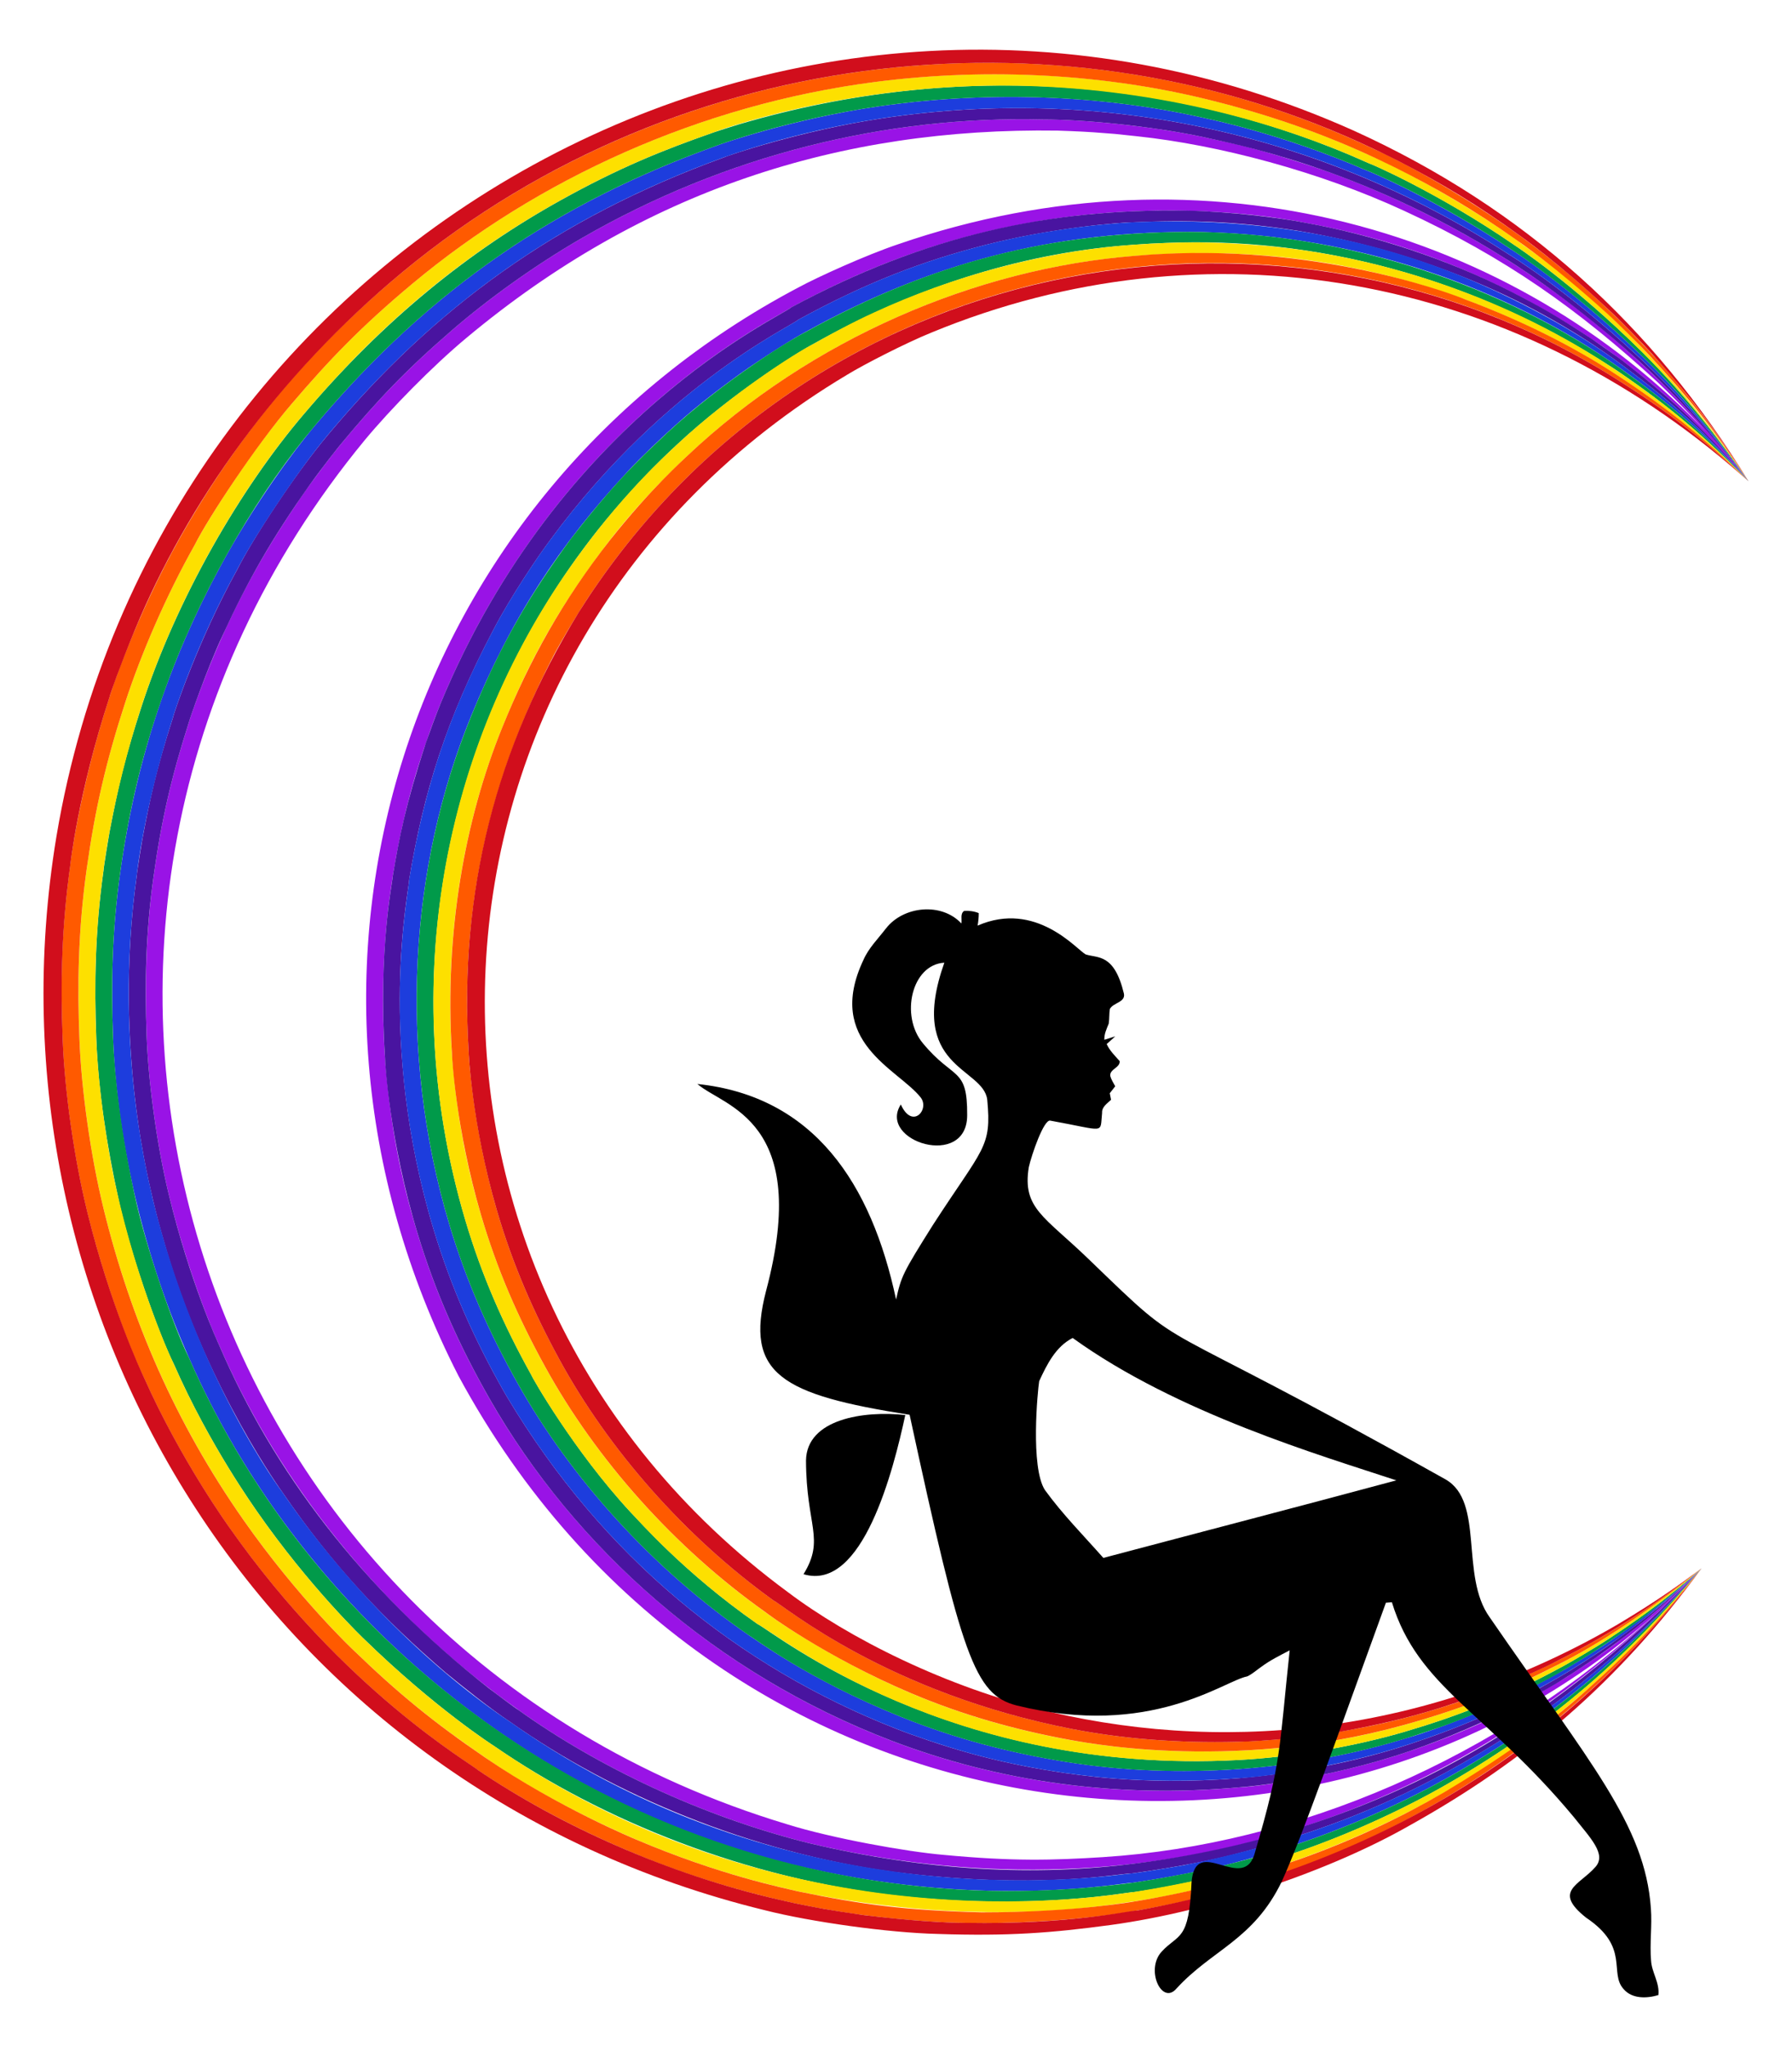
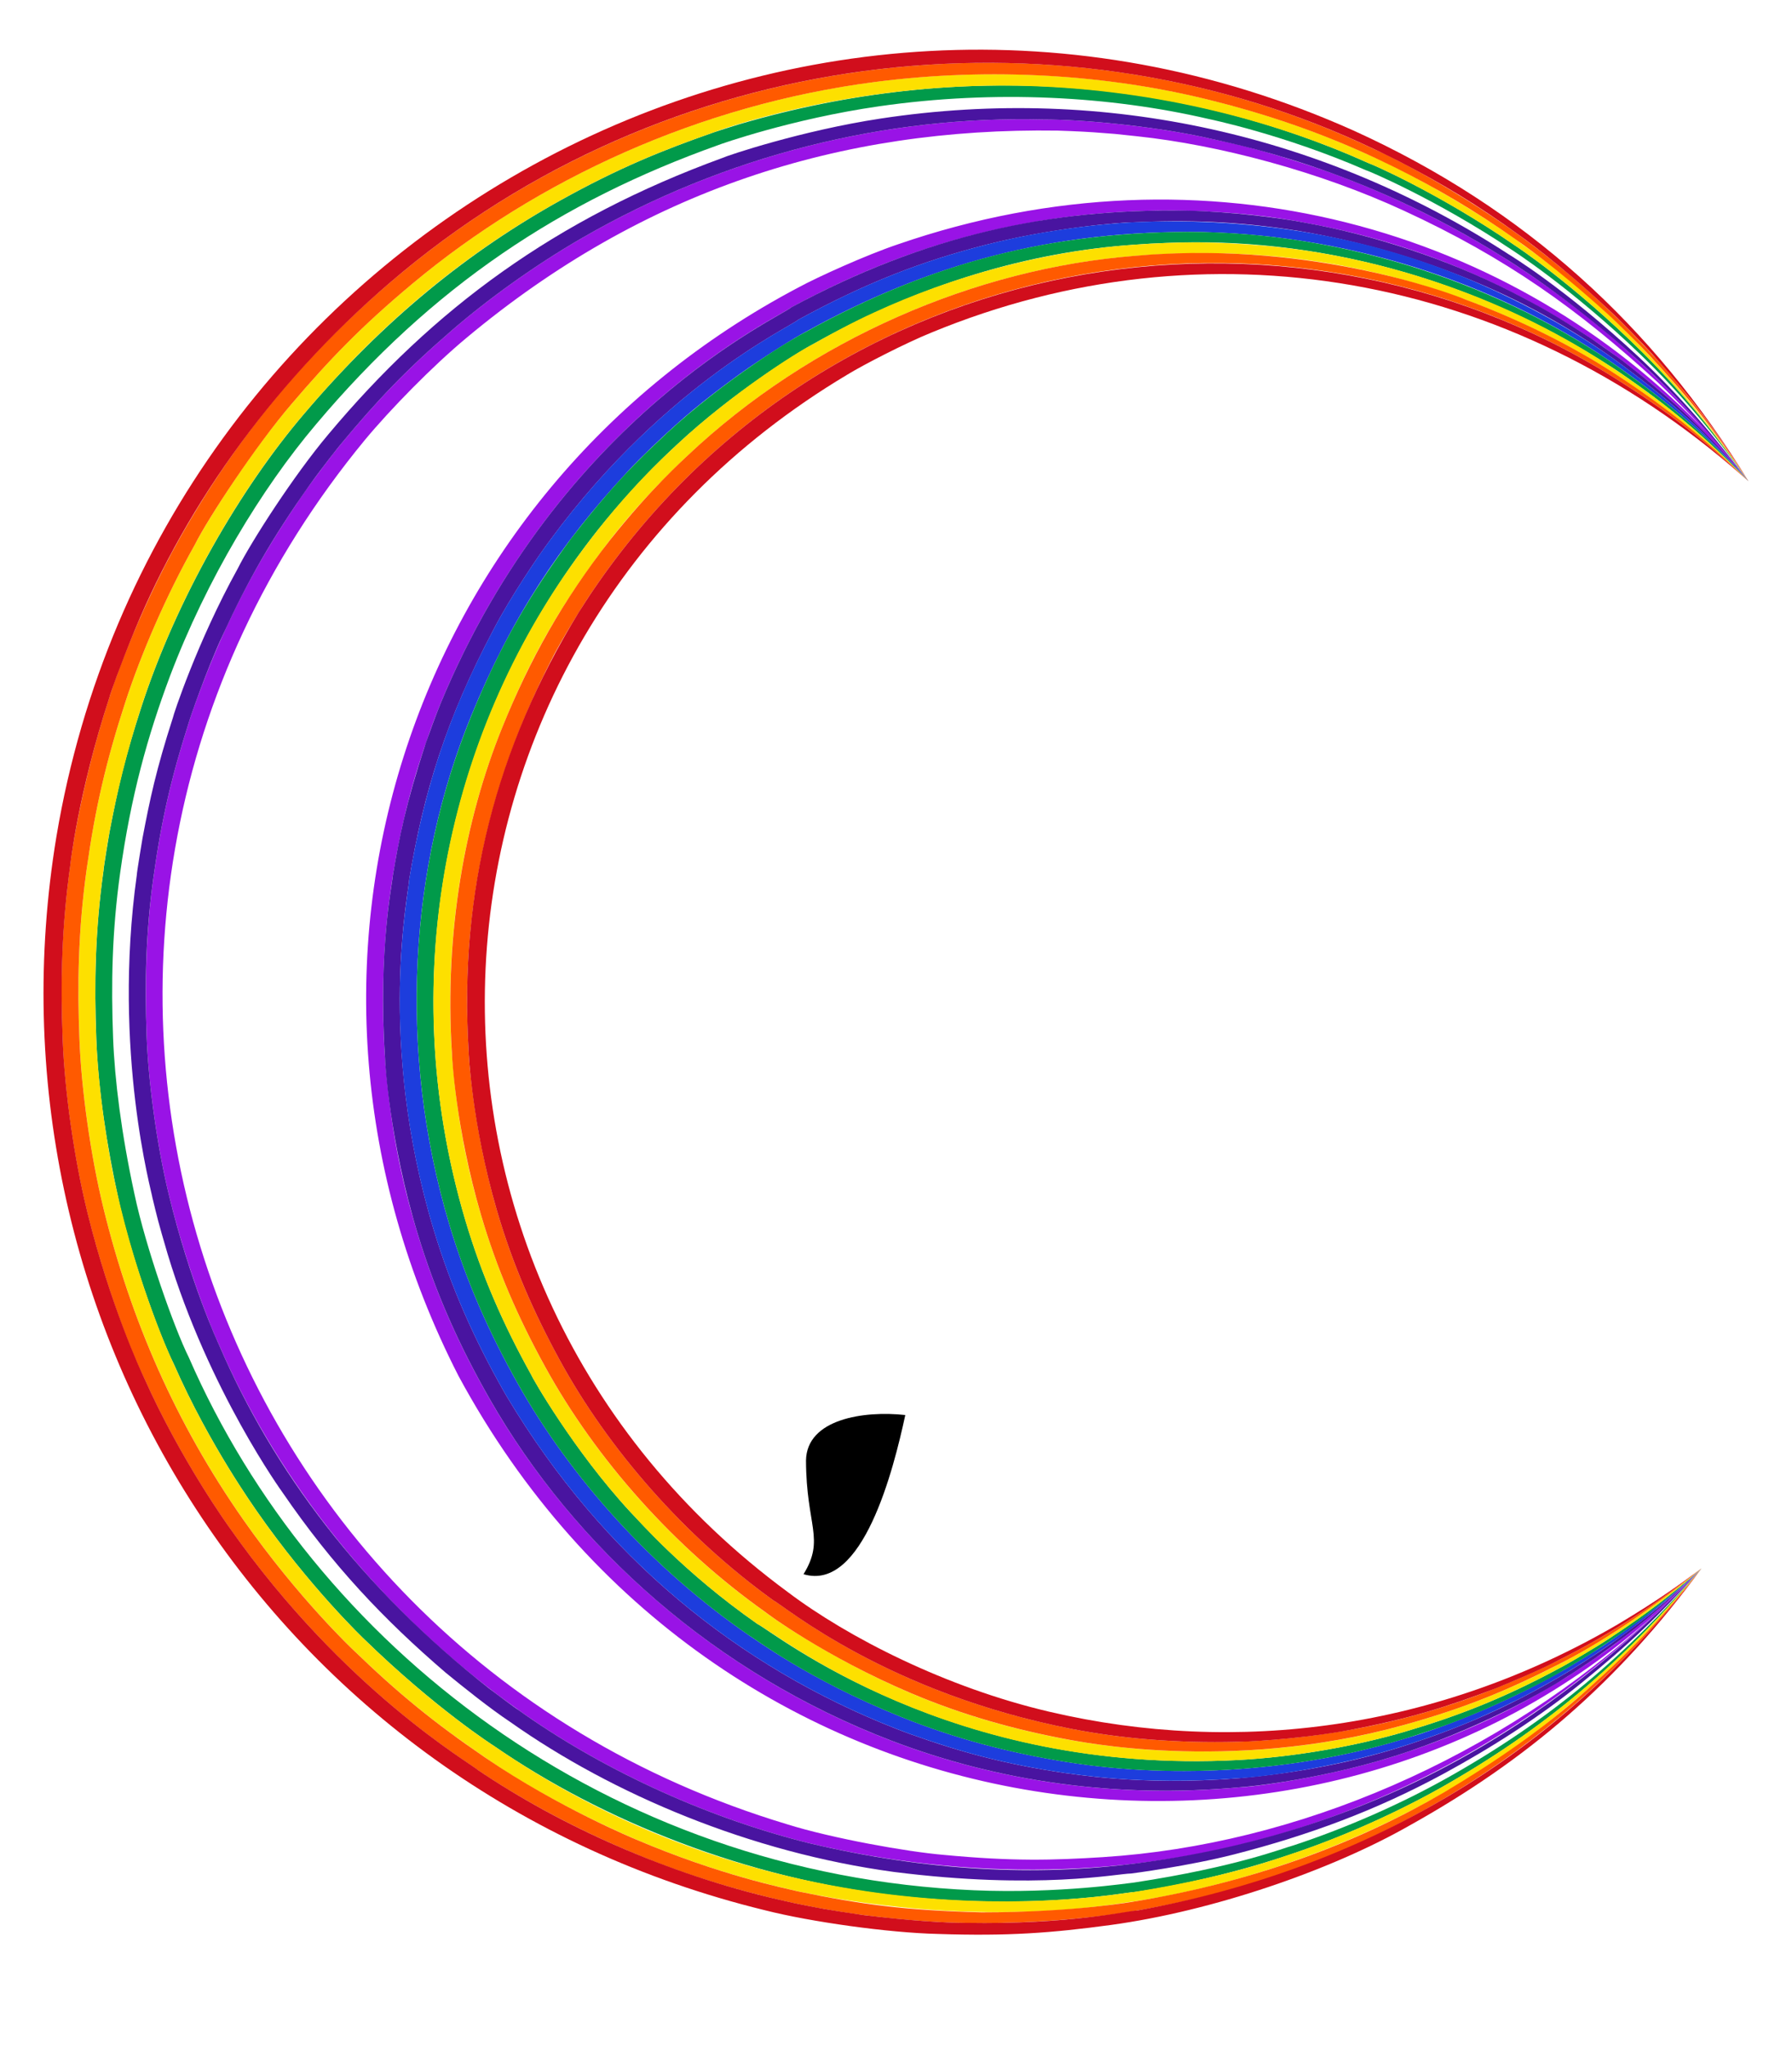
<svg xmlns="http://www.w3.org/2000/svg" enable-background="new 0 0 1522 1737.557" version="1.1" viewBox="0 0 1522 1737.6" xml:space="preserve">
-   <path d="m903.4 1523.9c-416.83-53.295-695.96-471.77-555.11-898.05 43.354-120.4 105.87-209.58 191.12-286.4 34.713-31.257 83.917-65.581 114.09-82.077 282.07-158.54 604-92.618 795.64 109.23-59.526-64.789-119.05-112.85-200.85-159.58-31.578-17.931-77.296-38.703-107.76-49.557-384.23-138.23-776.42 42.03-933.48 376.27-243.6 531.2 187.94 1124.2 794.16 1035 96.222-16.86 157.02-39.483 231.33-76.804 54.815-28.006 119.94-72.52 173.44-122.22-131.61 118.91-319.67 176.63-502.57 154.18z" fill="none" />
  <path d="m1370 1396.7c-11.911 9.008-37.294 25.572-38.407 26.128l-0.111-0.198 0.111 0.198c-0.515 0.345-4.812 2.965-5.382 3.314-43.627 26.545-82.179 44.081-127.86 59.891l-0.116-0.392 0.116 0.392c-66.235 22.911-137.01 31.054-145.44 31.054l-0.035-0.559 0.036 0.559c-103.9 9.602-204.66-4.671-295.81-39.534l0.296-0.732-0.296 0.732c-152.4-58.325-270.64-166.78-341.2-290.05l0.857-0.487-0.857 0.487c-25.935-45.351-45.888-89.957-61.108-139.95l0.974-0.293-0.974 0.293c-15.522-51.192-22.849-92.833-27.408-143.74-0.122-1.409-0.449-6.542-0.449-6.566l1.031-0.07-1.031 0.07c-5.824-90.408 6.482-149.12 6.482-152.7 0.535 0.083 1.021 0.158 1.021 0.158l-1.021-0.158c8.237-49.47 17.647-84.433 32.178-125.03 3.925-10.894 8.568-22.349 8.568-22.349l0.946 0.377-0.946-0.377c101.55-244.9 291.12-329.54 297.83-336.25l0.437 0.76-0.437-0.76c71.375-38.415 142.37-63.808 227.78-75.949 73.614-10.319 152.65-7.111 210.44 4.446l-0.084 0.557 0.084-0.557c90.931 16.475 174.38 51.855 250.87 104.58 0.191 0.132 18.624 13.263 18.624 13.493l-0.129 0.189 0.129-0.189c39.266 30.348 67.986 56.353 105.34 101.02-37.477-47.374-69.499-82.749-119.74-125.5-44.465-37.72-86.672-63.467-86.672-63.467l0.187-0.275-0.187 0.275c-50.995-32.159-103.72-57.158-153.71-74.807-65.667-22.262-88.217-24.793-102.25-28.302l0.13-0.561-0.13 0.561c-43.878-9.255-101.35-15.037-136.65-15.037l0.029-0.672-0.029 0.672c-129.32-3.167-266.36 28.235-391.87 100.73l-0.436-0.775 0.436 0.775c-39.301 22.68-79.643 51.647-110.57 78.46l-0.602-0.72 0.602 0.72c-39.261 33.973-63.446 59.567-94.479 96.88l-0.753-0.622 0.753 0.622c-6.116 7.308-23.805 30.471-33.055 44.001-28.226 41.348-50.015 78.717-71.792 128.87-12.689 29.367-23.924 62.101-23.924 63.1l-0.972-0.322 0.972 0.322c-14.521 45.181-23.223 82.428-30.028 131.38l-1.024-0.138s0.487 0.066 1.024 0.138c-6.299 45.331-7.447 88.817-5.759 134.74l-1.033 0.05s0.998-0.048 1.033-0.05c1.396 38.251 8.5 91.546 18.628 133.52l-0.998 0.237s0.961-0.228 0.998-0.237c16.155 67.003 38.654 119.97 42.633 127.93l-0.92 0.41 0.92-0.41c45.254 105.46 125.41 213.93 237.37 297.99 0.131 0.097 17.023 12.47 17.186 12.47l-0.502 0.737 0.502-0.737c67.239 48.06 155.08 90.105 246.42 112.94l-0.171 0.741 0.171-0.741c272.56 64.846 547.24-9.11 758.44-233.17-24.779 24.981-41.952 40.349-75.226 65.447zm-432.9 179.64c-42.835 2.67-76.937 3.69-135.82-1.923-30.648-2.572-94.559-14.006-132.42-25.85-511.51-153.64-698.82-762.79-358.98-1175.1 21.667-26.072 57.437-62.669 86.346-86.712 150.01-125.13 317.01-178.59 501.94-175.9 1.62-3e-3 19.743 0.692 30.417 1.42 22.447 1.686 13.531 0.874 37.511 3.428 68.516 7.268 154.29 29.783 226.48 63.241 85.867 39.571 147.9 83.505 215.43 145.61 20.763 19.598 41.512 42.467 41.159 42.083-162.21-170.85-423.62-250.07-686.8-159.16-26.908 9.089-67.72 27.578-83.756 36.266-333.04 175.32-465.99 579-289.16 924.2 217.83 403.3 724.84 465.38 1016.6 201.81-132.8 123.38-305.51 196.18-468.89 206.57z" fill="#9913E6" />
  <path d="m1368.8 1394.8c-12.157 8.833-37.459 24.636-38.713 25.263l-0.111-0.198 0.111 0.198c-0.515 0.332-4.844 2.858-5.415 3.192-44.766 26.135-83.584 42.754-127.89 57.329l-0.116-0.392 0.116 0.392c-46.609 15.33-95.029 24.292-142.68 28.619-1.079 0.086-1.655 0.132-1.655 0.132l-0.035-0.559 0.035 0.559c-86.193 6.861-144.2-4.331-147.72-4.331l0.108-0.677-0.108 0.677c-51.604-7.682-88.523-17.714-130.66-32.767-1.004-0.366-11.746-4.27-12.865-4.828l0.296-0.732-0.296 0.732c-134.69-52.88-249.26-146.02-330.2-281.11-0.063-0.105-3.244-5.438-3.244-5.56l0.857-0.488-0.857 0.488c-24.513-43.236-44.367-87.178-59.494-137.26l0.974-0.293-0.974 0.293c-48.644-161.61-20.725-287.59-20.725-296.78 0.535 0.083 1.021 0.158 1.021 0.158l-1.021-0.158c12.226-73.572 31.018-135.44 71.576-212.19 15.376-29.583 39.299-63.756 39.299-63.756l0.814 0.561-0.814-0.561c99.148-141.2 214.22-193.96 219.64-199.38l0.437 0.76-0.437-0.76c57.311-31.301 104.67-49.596 159.68-63.674 56.545-14.45 114.22-18.943 123.79-18.943l0.05 0.687-0.05-0.687c46.172-2.167 89.879-0.975 141.3 7.264 106.26 17.732 201.18 59.117 275.14 114.04l-0.129 0.189 0.129-0.189c41.032 30.471 69.549 55.781 107.11 98.417-33.955-40.607-61.949-67.487-105.34-101.02l-0.129 0.189 0.129-0.189c0-0.442-27.365-19.518-27.809-19.823-30.152-19.746-43.381-27.171-68.337-40.031-55.328-28.186-117.8-48.156-173.35-58.22l-0.084 0.557 0.084-0.557c-23.417-4.683-66.218-9.796-101.84-10.588-116.98-1.904-222.41 20.751-336.38 82.091l0.437 0.76-0.437-0.76c-7.364 7.364-196.32 91.452-297.83 336.25l0.946 0.377-0.946-0.377s-3.858 9.19-12.476 33.266c-17.343 52.71-22.728 80.821-28.271 114.11 0.535 0.083 1.021 0.158 1.021 0.158l-1.021-0.158c0 4.566-12.388 61.031-6.482 152.7l1.031-0.07-1.031 0.07c0 3.757 3.612 70.342 27.857 150.31l0.974-0.293-0.974 0.293c15.136 49.714 35.048 94.38 61.108 139.95l0.857-0.487-0.857 0.487c71.848 125.54 190.75 232.47 341.2 290.05l0.296-0.732-0.296 0.732c90.756 34.711 191.38 49.184 295.81 39.534l-0.036-0.559 0.035 0.559c4.047 0 74.516-6.52 145.44-31.054l-0.116-0.392 0.116 0.392c66.593-23.049 118.43-53.268 133.24-63.204l-0.111-0.198 0.111 0.198c2.409-1.205 22.649-14.922 23.649-15.598 32.998-23.295 57.1-42.823 89.983-75.981-25.133 24.08-42.707 39.209-76.453 63.584z" fill="#4914A0" />
-   <path d="m1367.5 1392.9c-11.853 8.267-37.376 23.576-39.018 24.398l-0.111-0.198 0.111 0.198c-0.517 0.319-4.877 2.751-5.447 3.07-66.819 37.378-126.92 54.768-127.92 54.768l-0.116-0.392 0.116 0.392c-90.397 28.189-195.04 35.475-288.96 20.484l0.108-0.677-0.108 0.677c-46.454-7.421-93.174-19.12-140.93-38.357l0.296-0.732-0.296 0.732c-79.112-31.871-126.06-67.629-128.88-69.039l0.499-0.717-0.499 0.717c-83.38-57.378-152.1-134.69-196.81-214.25l0.857-0.488-0.857 0.488c-23.688-42.16-43.095-85.212-57.882-134.58l0.974-0.293-0.974 0.293c-44.645-149.46-33.318-305.22 18.603-431.89l0.946 0.377-0.946-0.377c34.019-82.993 74.894-144.9 132.48-206.86 12.711-13.873 32.079-31.549 33.079-32.548l0.638 0.692-0.638-0.692c21.083-19.524 39.155-33.713 62.268-50.459 19.242-13.886 49.211-32.439 55.94-35.803l0.437 0.76-0.437-0.76c103.68-57.479 209.98-86.821 337.57-84.865 131.03 3.024 257.72 46.653 354.54 115.66l-0.129 0.189 0.129-0.189c44.565 31.768 72.602 56.708 108.89 95.813-38.117-43.267-66.815-68.491-107.11-98.417l-0.129 0.189 0.129-0.189c-38.666-28.714-83.458-52.966-127.56-71.842-82.95-35.49-180.32-54.555-288.88-49.46l0.05 0.687-0.05-0.687c-1 0-59.146 2.424-123.79 18.943-55.505 14.203-102.8 32.608-159.68 63.674l0.437 0.76-0.437-0.76c-5.376 5.375-120.52 58.219-219.64 199.38l0.814 0.561-0.814-0.561s-23.923 34.173-39.299 63.756c-35.262 66.733-57.522 127.62-71.576 212.19 0.535 0.083 1.021 0.158 1.021 0.158l-1.021-0.158c0 10.436-27.92 135.17 20.725 296.78l0.974-0.293-0.974 0.293c15.082 49.933 34.885 93.854 59.494 137.26l0.857-0.488-0.857 0.488c0 0.122 3.18 5.455 3.244 5.56 79.928 133.39 193.68 227.51 330.2 281.11l0.296-0.732-0.296 0.732c1.125 0.563 11.864 4.464 12.865 4.828 41.259 14.741 78.148 24.951 130.66 32.767l0.108-0.677-0.108 0.677c3.431 0 61.671 11.18 147.72 4.331l-0.035-0.559 0.035 0.559c7.57 0 76.769-6.529 144.33-28.75l-0.116-0.392 0.116 0.392c42.827-14.09 66.277-25.029 92.76-38.12 20.202-10.264 39.542-21.758 40.542-22.402l-0.111-0.198 0.111 0.198c1.003-0.501 12.654-7.836 19.34-12.159 36.037-23.361 66.318-48.417 95.828-76.689-25.575 23.274-43.218 37.905-77.681 61.718z" fill="#1D3DDD" />
+   <path d="m1367.5 1392.9c-11.853 8.267-37.376 23.576-39.018 24.398l-0.111-0.198 0.111 0.198c-0.517 0.319-4.877 2.751-5.447 3.07-66.819 37.378-126.92 54.768-127.92 54.768l-0.116-0.392 0.116 0.392c-90.397 28.189-195.04 35.475-288.96 20.484l0.108-0.677-0.108 0.677c-46.454-7.421-93.174-19.12-140.93-38.357l0.296-0.732-0.296 0.732c-79.112-31.871-126.06-67.629-128.88-69.039l0.499-0.717-0.499 0.717c-83.38-57.378-152.1-134.69-196.81-214.25l0.857-0.488-0.857 0.488c-23.688-42.16-43.095-85.212-57.882-134.58l0.974-0.293-0.974 0.293c-44.645-149.46-33.318-305.22 18.603-431.89l0.946 0.377-0.946-0.377c34.019-82.993 74.894-144.9 132.48-206.86 12.711-13.873 32.079-31.549 33.079-32.548l0.638 0.692-0.638-0.692c21.083-19.524 39.155-33.713 62.268-50.459 19.242-13.886 49.211-32.439 55.94-35.803l0.437 0.76-0.437-0.76c103.68-57.479 209.98-86.821 337.57-84.865 131.03 3.024 257.72 46.653 354.54 115.66l-0.129 0.189 0.129-0.189c44.565 31.768 72.602 56.708 108.89 95.813-38.117-43.267-66.815-68.491-107.11-98.417l-0.129 0.189 0.129-0.189c-38.666-28.714-83.458-52.966-127.56-71.842-82.95-35.49-180.32-54.555-288.88-49.46l0.05 0.687-0.05-0.687c-1 0-59.146 2.424-123.79 18.943-55.505 14.203-102.8 32.608-159.68 63.674l0.437 0.76-0.437-0.76c-5.376 5.375-120.52 58.219-219.64 199.38l0.814 0.561-0.814-0.561s-23.923 34.173-39.299 63.756c-35.262 66.733-57.522 127.62-71.576 212.19 0.535 0.083 1.021 0.158 1.021 0.158l-1.021-0.158c0 10.436-27.92 135.17 20.725 296.78l0.974-0.293-0.974 0.293c15.082 49.933 34.885 93.854 59.494 137.26l0.857-0.488-0.857 0.488c0 0.122 3.18 5.455 3.244 5.56 79.928 133.39 193.68 227.51 330.2 281.11l0.296-0.732-0.296 0.732c1.125 0.563 11.864 4.464 12.865 4.828 41.259 14.741 78.148 24.951 130.66 32.767l0.108-0.677-0.108 0.677c3.431 0 61.671 11.18 147.72 4.331l-0.035-0.559 0.035 0.559c7.57 0 76.769-6.529 144.33-28.75c42.827-14.09 66.277-25.029 92.76-38.12 20.202-10.264 39.542-21.758 40.542-22.402l-0.111-0.198 0.111 0.198c1.003-0.501 12.654-7.836 19.34-12.159 36.037-23.361 66.318-48.417 95.828-76.689-25.575 23.274-43.218 37.905-77.681 61.718z" fill="#1D3DDD" />
  <path d="m1366.3 1391.1c-11.482 7.68-36.843 22.292-39.324 23.532l-0.111-0.198 0.111 0.198c-0.521 0.308-4.904 2.641-5.479 2.949-45.127 24.151-84.075 39.288-127.95 52.207l-0.116-0.392 0.116 0.392c-42.14 12.412-94.223 21.606-142.1 24.142l-0.036-0.559 0.036 0.559c-244.26 12.938-394.32-108.61-408.18-115.54l0.499-0.717-0.499 0.717c-62.289-43.463-99.053-86.193-107.73-94.87l0.693-0.633-0.693 0.633c-48.03-51.864-84.133-115.21-84.133-116.21l0.857-0.488-0.857 0.488c-23.917-42.977-42.267-84.736-56.269-131.89l0.974-0.293-0.974 0.293c-61.849-208.7-14.556-425.12 112.76-585.72 35.279-43.975 64.407-69.634 66.766-71.993l0.638 0.692-0.638-0.692c49.633-46.415 108.32-81.772 115.43-85.327l0.437 0.76-0.437-0.76c91.838-51.712 184.77-78.609 272.78-84.627l0.05 0.687-0.05-0.687c17.226-1.18 11.258-0.843 27.754-1.553 124.76-5.386 259 28.202 378.56 105.68 0.051 0.033 5.2 3.355 5.2 3.416l-0.129 0.189 0.129-0.189c45.457 31.075 73.455 55.133 110.66 93.21-38.98-42.009-67.534-66.335-108.89-95.813l-0.129 0.189 0.129-0.189c-96.331-68.67-230.35-115.96-367.74-115.88-113.46 0.724-214.28 24.048-324.36 85.08l0.437 0.76-0.437-0.76c-11.51 5.755-68.236 39.988-118.21 86.264l0.638 0.692-0.638-0.692c-9.834 9.834-36.836 31.849-81.305 89.607-34.4 46.896-58.915 87.984-84.255 149.81l0.946 0.377-0.946-0.377c-52.348 127.72-62.988 283.31-18.603 431.89l0.974-0.293-0.974 0.293c14.404 48.085 33.292 90.81 57.882 134.58l0.857-0.488-0.857 0.488c45.509 80.974 114.7 157.74 196.81 214.25l0.499-0.717-0.499 0.717c3.798 1.899 49.105 36.9 128.88 69.039l0.296-0.732-0.296 0.732c46.105 18.572 92.646 30.644 140.93 38.357l0.108-0.677-0.108 0.677c96.132 15.344 200.99 6.946 288.96-20.484l-0.116-0.392 0.116 0.392c0.539 0 21.053-6.821 21.67-7.029 38.649-12.596 92.128-38.729 111.7-50.809l-0.111-0.198 0.111 0.198c3.405-1.703 22.994-13.909 23.994-14.53 33.677-21.879 57.133-39.213 92.711-71.586-26.143 22.584-43.969 36.773-78.922 59.851z" fill="#019A4A" />
  <path d="m1325.4 1411.9-0.111-0.198 0.111 0.198c-0.523 0.295-4.936 2.534-5.512 2.827-45.096 23.053-84.035 37.476-127.98 49.645l-0.116-0.392 0.116 0.392c-149.48 41.419-279.9 12.613-282.77 12.613l0.108-0.677-0.108 0.677c-44.83-8.181-90.106-20.475-135.76-39.88l0.296-0.732-0.296 0.732c-69.3-29.434-121.58-66.927-123.27-68.619l0.499-0.717-0.499 0.717c-79.527-56.293-145.14-132.05-186.92-207.91l0.857-0.488-0.857 0.488c-22.361-40.582-40.671-81.67-54.656-129.2l0.974-0.293-0.974 0.293c-10.261-34.914-15.838-62.58-20.231-93.781-3.03-21.864-4.503-43.068-4.503-44.214l1.031-0.07-1.031 0.07c-6.287-100.25 10.105-195.25 42.568-275.41l0.946 0.377-0.946-0.377c23.143-57.177 47.296-101.01 88.235-155.1 30.039-39.961 67.818-74.607 68.817-75.607l0.638 0.692-0.638-0.692c104.2-98.47 243.6-159.16 380.09-170.02l0.05 0.687-0.05-0.687c92.667-7.393 183.25 1.733 279.08 36.294 0.984 0.366 1.508 0.562 1.508 0.562l-0.15 0.383 0.15-0.383c49.629 18.477 94.058 41.278 128.46 63.806l-0.129 0.189 0.129-0.189c46.152 30.225 74.357 53.593 112.44 90.606-39.943-40.875-68.539-64.414-110.66-93.21l-0.129 0.189 0.129-0.189c0-0.066-11.138-7.264-11.193-7.3-89.316-57.911-193.97-91.102-289.68-99.448-42.48-3.638-71.091-3.503-110.64-0.794l0.05 0.687-0.05-0.687c-64.179 4.389-138.6 21.563-208.62 52.153-15.765 7.081-29.144 12.754-64.167 32.474l0.437 0.76-0.437-0.76c-13.768 6.885-68.779 41.701-115.43 85.327l0.638 0.692-0.638-0.692c-6.108 6.108-47.773 41.89-93.798 108.55-109.09 158.32-141.86 359.76-85.727 549.16l0.974-0.293-0.974 0.293c14.338 48.285 33.148 90.341 56.269 131.89l0.857-0.488-0.857 0.488c0 1 35.632 63.835 84.133 116.21l0.693-0.633-0.693 0.633c4.641 4.64 43.994 50.397 107.73 94.87l0.499-0.717-0.499 0.717c17.49 8.745 163.78 128.49 408.18 115.54l-0.036-0.559 0.036 0.559c47.773-2.53 99.87-11.702 142.1-24.142l-0.116-0.392 0.116 0.392c43.251-12.735 75.861-25.797 113.42-44.61 10.08-5.184 19.016-9.955 20.015-10.545l-0.111-0.198 0.111 0.198c4.4-2.199 52.761-28.729 100.98-68.691 8.817-7.342 1.31-0.907 17.267-14.695-46.395 38.057-90.582 66.059-119.78 80.656z" fill="#FDE000" />
  <path d="m1323.9 1409.1-0.111-0.198 0.111 0.198c-1.007 0.542-26.052 13.481-65.598 28.589-64.305 24.001-122.94 35.17-185.82 39.729-2.935 0.232-18.808 1.006-22.019 1.006l-0.035-0.559 0.035 0.559c-51.397 1.292-98.311-2.785-139.8-10.856l0.108-0.677-0.108 0.677c-157.35-30.608-243.86-104.17-253.63-109.05l0.499-0.717-0.499 0.717c-77.388-55.59-141.54-130.52-181.98-204.74l0.857-0.488-0.857 0.488c-22.181-40.679-39.664-80.604-53.044-126.51l0.974-0.293-0.974 0.293c-19.876-68.241-23.952-129.4-23.952-134.92l1.031-0.07-1.031 0.07c-7.564-121.57 17.469-228.94 69.965-331.68 11.367-22.66 34.235-57.934 35.29-58.99l0.814 0.561-0.814-0.561c196.63-290.16 584.34-358.7 867.5-181.24l-0.129 0.189 0.129-0.189c47.694 29.887 75.924 52.662 114.22 88.003-38.428-37.348-66.645-60.614-112.44-90.606l-0.129 0.189 0.129-0.189c-35.5-23.246-79.386-45.536-128.46-63.806l-0.15 0.383 0.15-0.383c-1.927-0.964-114.6-46.259-258.44-38.412-11.123 0.636-3.301 0.054-22.15 1.557l0.05 0.687-0.05-0.687c-134.76 10.729-274.86 70.577-380.09 170.02l0.638 0.692-0.638-0.692c-3.075 3.075-30.394 27.257-65.057 70.839-40.413 51.419-68.566 101.99-91.995 159.87l0.946 0.377-0.946-0.377c-31.668 78.194-48.947 173.68-42.568 275.41l1.031-0.07-1.031 0.07c0 3.873 3.235 64.839 24.733 137.99l0.974-0.293-0.974 0.293c13.588 46.18 31.397 86.988 54.656 129.2l0.857-0.488-0.857 0.488c42.83 77.762 109.14 152.85 186.92 207.91l0.499-0.717-0.499 0.717c1 1 50.754 37.821 123.27 68.619l0.296-0.732-0.296 0.732c44.066 18.733 89.235 31.39 135.76 39.88l0.108-0.677-0.108 0.677c2.36 0 133.14 28.85 282.77-12.613l-0.116-0.392 0.116 0.392c53.007-14.678 88.972-29.773 132.06-51.722 0.945-0.474 1.435-0.75 1.435-0.75l-0.111-0.198 0.111 0.198c29.722-14.861 73.772-42.918 119.78-80.655-37.896 29.491-73.889 54.21-121.31 77.921z" fill="#FF5A00" />
  <path d="m1370.8 320.46-0.129 0.189 0.129-0.189c-279.84-175.37-669.25-111.31-867.5 181.24l0.814 0.561-0.814-0.561c-0.613 0.613-11.126 17.002-11.752 18.004-70.286 114.69-101.93 237.22-93.503 372.67l1.031-0.07-1.031 0.07c0 1.077 2.499 61.264 23.952 134.92l0.974-0.293-0.974 0.293c13.534 46.439 31.455 86.921 53.044 126.51l0.857-0.488-0.857 0.488c41.293 75.79 106.05 150.2 181.98 204.74l0.499-0.717-0.499 0.717c9.407 4.703 96.307 78.449 253.63 109.05l0.108-0.677-0.108 0.677c42.024 8.175 89.418 12.122 139.8 10.856l-0.035-0.559 0.035 0.559c19.302 0 67.82-4.436 96.006-10.025 49.276-9.261 82.458-19.489 124.28-35.466 12.271-5 38.257-15.811 53.15-23.833l-0.111-0.198 0.111 0.198c47.587-23.794 84.556-49.318 121.32-77.924-18.602 13.677-35.523 26.304-71.4 47.698-152.74 89.067-323.06 111.41-482.55 74.042-87.629-20.468-170.98-62.936-222.14-101.56-362.2-266.66-339.03-800.69 50.241-1033.2 13.507-8.333 49.947-27.095 71.827-35.922 231.9-95.655 491.7-51.971 689.13 122.1 3.003 2.622 4.718 4.121 4.718 4.121-38.938-35.94-67.37-58.648-114.22-88.003z" fill="#D10E1C" />
  <polygon points="744.93 79.11 744.93 79.11 744.98 79.408" fill="#019A4A" />
  <polygon points="742.01 58.4 742.01 58.4 742.04 58.663" fill="#FF5A00" />
-   <polygon points="1341.5 1426.8 1341.5 1426.8 1341.4 1426.7" fill="#9913E6" />
  <path d="m965.33 1581.6c-84.836 11.116-177.9 6.76-278.56-17.188l-0.171 0.741 0.171-0.741c-91.407-22.852-179.3-64.967-246.42-112.94l-0.502 0.737 0.502-0.737c-0.626 0-24.923-18.278-25.409-18.643-107.59-84.598-183-184.27-229.15-291.82l-0.92 0.41 0.92-0.41c-0.59-1.179-24.462-52.564-42.633-127.93l-0.998 0.237s0.961-0.228 0.998-0.237c-10.292-42.656-17.263-96.141-18.628-133.52l-1.033 0.05s0.998-0.048 1.033-0.05c-1.701-46.323-0.627-88.782 5.759-134.74l-1.024-0.138s0.487 0.066 1.024 0.138c6.793-48.871 15.478-86.114 30.028-131.38l-0.972-0.322 0.972 0.322c0-1 15.785-46.791 29.014-74.622 21.186-45.954 41.335-81.5 73.785-127.31 11.875-16.585 25.136-33.04 25.973-34.041l-0.753-0.622 0.753 0.622c31.727-38.147 55.623-63.257 94.479-96.88l-0.602-0.72 0.602 0.72c30.928-26.813 71.27-55.78 110.57-78.46l-0.436-0.775 0.436 0.775c122.78-70.912 259.25-103.98 391.87-100.72l0.029-0.672-0.029 0.672c33.925 0 90.82 5.371 136.65 15.037l0.13-0.561-0.13 0.561c21.773 5.443 129.46 23.332 255.96 103.11l0.187-0.275-0.187 0.275s50.789 30.465 111.15 84.971c35.852 32.371 66.363 67.455 95.267 103.99-28.313-37.278-57.898-72.579-93.502-105.76l0.128-0.129-0.128 0.129c-62.677-58.423-110.33-86.989-110.33-86.989l0.188-0.275-0.188 0.275c-154.02-100.09-340.6-144.38-533.24-115.14l-0.106-0.75 0.106 0.75c-67.359 10.209-130.47 31.497-134.26 33.39l-0.266-0.786 0.266 0.786c-142.08 51.754-245.43 127.89-335.01 234.88l-0.753-0.622 0.753 0.622c-29.029 34.471-65.197 90.513-76.968 114.06l-0.879-0.487 0.879 0.487c-34.044 61.433-54.833 124.7-54.833 126.06l-0.972-0.322 0.972 0.322c-14.39 44.593-19.533 69.185-25.857 102.39-0.167 1.01-4.884 29.12-4.884 31.539l-1.024-0.138s0.487 0.066 1.024 0.138c-20.912 150.25 13.236 270.8 13.236 273.44l-0.998 0.237 0.998-0.237c4.258 17.574 4.691 19.876 12.953 47.96 35.155 116.45 97.666 202.56 97.666 202.56l-0.805 0.556 0.805-0.556c42.43 61.883 85.868 107.7 138.52 152.89 15.2 12.438 37.192 30.091 54.887 41.888l-0.502 0.737 0.502-0.737c87.049 61.458 204.18 110.73 325.51 127.2 123.03 15.622 190.33 1.385 201.65 1.385l0.081 0.572-0.081-0.572c1.051-0.096 49.133-6.377 87.622-16.254 63.306-16.24 120.18-37.183 177.42-68.188l0.164 0.291-0.164-0.291c40.935-22.168 82.168-48.587 117.39-77.188l0.051 0.061-0.051-0.061c41.299-33.532 64.604-55.793 102.21-97.372-129.6 137.5-284.36 224.96-479.88 250.37zm376.17-154.78-0.111-0.133 0.111 0.133z" fill="#4914A0" />
-   <path d="m1343 1428.6 0.051 0.061-0.051-0.061c-35.641 28.943-77.354 55.507-117.39 77.188l0.164 0.291-0.164-0.291c-71.335 38.635-142.69 62.068-221.43 77.703-1.001 0.171-33.272 5.795-43.611 6.738l0.081 0.572-0.081-0.572c-9.127 0-277.85 47.417-527.15-128.59l-0.502 0.737 0.502-0.737c-63.575-42.383-136.64-111.99-193.4-194.77l-0.805 0.556 0.805-0.556s-73.488-97.249-110.62-250.52l-0.998 0.237 0.998-0.237c0-3.738-34.235-122.57-13.236-273.44l-1.024-0.138s0.487 0.066 1.024 0.138c0-1.001 6.605-59.127 30.743-133.93l-0.972-0.322 0.972 0.322c0-1 19.908-63.032 54.833-126.06l-0.879-0.487 0.879 0.487c11.35-22.702 49.575-81.528 76.968-114.06l-0.753-0.622 0.753 0.622c93.579-111.76 198.95-185.32 335.01-234.88l-0.266-0.786 0.266 0.786c1.002-0.501 60.608-22.229 134.26-33.39l-0.106-0.75 0.106 0.75c181.6-27.559 369.84 8.955 533.24 115.14l0.188-0.275-0.188 0.275s47.883 28.784 110.33 86.989l0.128-0.129-0.128 0.129c38.194 35.6 68.37 72.675 93.502 105.76-26.533-36.406-56.418-73.579-91.738-107.54l0.128-0.129-0.128 0.129c-60.007-57.718-109.51-89.008-109.51-89.008l0.188-0.275-0.188 0.275c-63.206-42.301-122.71-67.472-123.71-67.472l0.186-0.424-0.186 0.424c-69.965-30.471-133.84-43.527-133.84-43.527l0.13-0.561-0.13 0.561c-84.345-19.603-182.05-24.769-279.74-10.704l-0.037-0.263 0.037 0.263c-72.533 10.44-135.23 32.284-136.46 32.901l-0.266-0.786 0.266 0.786c-138.86 49.483-245.98 123.5-341.74 237.13l-0.753-0.622 0.753 0.622c-20.995 24.775-50.964 66.675-75.778 110.65-47.046 84.428-76.67 171.05-90.508 270.07l-1.024-0.138s0.487 0.066 1.024 0.138c-6.807 48.831-7.776 92.62-5.991 139.94l-1.033 0.05s0.998-0.048 1.033-0.05c3.13 83.021 24.107 179.03 61.964 265.87 1.533 3.516 2.408 5.525 2.408 5.526l-0.92 0.41 0.92-0.41c91.415 209.79 288.51 380.79 527.55 433.84 153.08 33.967 264.33 11.957 273.74 11.957l0.081 0.572-0.081-0.572c1.594-0.162 50.028-7.087 88.3-17.381 35.296-9.492 48.806-14.424 48.806-14.424l0.149 0.44-0.149-0.44c45.248-14.899 91.16-35.301 129.08-56.512l0.164 0.292-0.164-0.292c87.687-49.038 152.24-103.56 217.34-178.58-35.719 39.487-58.777 62.101-102.21 97.369z" fill="#1D3DDD" />
  <polygon points="1346.3 1432.6 1346.3 1432.6 1346.2 1432.4" fill="#019A4A" />
  <path d="m1227.9 1509.8 0.164 0.292-0.164-0.292c-37.8 21.142-83.704 41.57-129.08 56.512l0.149 0.44-0.149-0.44c-8.136 2.034-47.716 18.249-135.54 31.601-1.021 0.149-1.568 0.205-1.568 0.205l0.081 0.572-0.081-0.572c-1.641 0-61.985 9.461-134.45 6.363-312.15-13.339-560.95-209.16-666.84-452.16l-0.92 0.41 0.92-0.41c-12.512-25.024-36.69-93.615-46.175-138.57-11.165-51.433-16.855-97.227-18.197-132.82l-1.033 0.05s0.998-0.048 1.033-0.05c-1.73-45.863-0.967-90.029 5.991-139.94l-1.024-0.138s0.487 0.066 1.024 0.138c9.098-65.104 23.161-115.92 42.345-167.12 31.092-82.027 77.796-159.15 123.94-213.6l-0.753-0.622 0.753 0.622c99.118-117.62 208.01-189.48 341.74-237.13l-0.266-0.786 0.266 0.786c1.04-0.52 62.263-22.222 136.46-32.901l-0.037-0.263 0.037 0.263c98.964-14.248 197.14-8.492 279.74 10.706l0.13-0.561-0.13 0.561s63.81 13.026 133.84 43.527l0.186-0.424-0.186 0.424c1 0 59.778 24.683 123.71 67.472l0.188-0.275-0.188 0.275s50.481 32.234 109.51 89.008l0.128-0.129-0.128 0.129c35.22 33.866 62.956 68.049 91.738 107.54-26.021-37.227-55.231-74.841-89.973-109.31l0.128-0.129-0.128 0.129c-59.309-58.858-108.68-91.026-108.68-91.026l0.188-0.275-0.188 0.275c-64.421-44.367-122.74-69.526-123.74-69.526l0.186-0.424-0.186 0.424c-158.97-71.503-345.81-88.731-535.03-33.07-3.373 0.956-21.204 6.719-21.245 6.74l-0.266-0.786 0.266 0.786c-44.446 15.499-81.25 30.465-130.27 57.712l-0.436-0.775 0.436 0.775c-77.14 42.88-149.78 101-218.19 181.68l-0.753-0.622 0.753 0.622c-53.53 62.792-107.73 155.74-137.86 248.39l-0.972-0.322 0.972 0.322c-14.374 44.196-20.031 69.573-27.073 106.26-0.168 1.007-5.097 30.242-5.097 32.745l-1.024-0.138s0.487 0.066 1.024 0.138c-7.177 51.408-7.876 96.252-6.107 142.55l-1.033 0.05s0.998-0.048 1.033-0.05c1.701 44.464 9.1 91.533 18.649 135.29 9.414 44.313 33.746 114.01 47.279 141.07l-0.92 0.41 0.92-0.41c30.461 69.387 69.575 123.24 70.076 124.24l-0.805 0.557 0.805-0.557c45.666 65.665 91.657 109.23 91.657 109.23l-0.663 0.668 0.663-0.668c60.645 59 110.11 90.525 110.11 90.525l-0.502 0.737 0.502-0.737c91.777 63.281 215.08 113 343.48 127.2 115.65 12.599 194.11-3.155 199.78-3.155l0.081 0.572-0.081-0.572c6.896-0.775 65.086-9.146 132.26-31.646 3.679-1.261 5.781-1.981 5.781-1.981l0.149 0.44-0.149-0.44c45.392-15.56 91.093-36.53 129.29-58.568l0.164 0.292-0.164-0.292c88.924-51.307 153.24-108.31 215.08-182.6-63.104 72.722-127.18 128.16-217.34 178.58z" fill="#019A4A" />
  <path d="m1230.1 1513.8 0.164 0.292-0.164-0.292c-38.096 21.982-83.79 42.972-129.29 58.568l0.149 0.44-0.149-0.44c-7.532 1.882-47.518 18.971-136.46 33.404-1.03 0.161-1.583 0.223-1.583 0.223l0.081 0.572-0.081-0.572c-7.3 0-283.75 54.893-543.26-124.04l-0.502 0.737 0.502-0.737s-48.839-30.916-110.11-90.525l-0.663 0.668 0.663-0.668s-45.991-43.569-91.657-109.23l-0.805 0.557 0.805-0.557c-0.5-1-39.666-54.968-70.076-124.24l-0.92 0.41 0.92-0.41c-4.152-8.302-35.054-77.631-52.816-167.5-7.687-41.137-11.999-79.796-13.112-108.86l-1.033 0.05s0.998-0.048 1.033-0.05c-1.859-48.638-0.714-93.69 6.107-142.55l-1.024-0.138s0.487 0.066 1.024 0.138c0-1 7.333-62.641 32.171-139.01l-0.972-0.322 0.972 0.322c28.974-89.092 81.615-182.41 137.86-248.39l-0.753-0.622 0.753 0.622c62.517-73.723 131.94-133.73 218.19-181.68l-0.436-0.775 0.436 0.775c48.577-26.999 85.423-42.072 130.27-57.712l-0.266-0.786 0.266 0.786c1.01-0.505 113.84-42.31 258.58-39.473 108.42 2.134 211.2 26.898 297.7 65.803l0.186-0.424-0.186 0.424c1 0 60.405 25.909 123.74 69.526l0.188-0.275-0.188 0.275s48.867 31.665 108.68 91.026l0.128-0.129-0.128 0.129c35.048 34.778 61.815 69.031 89.973 109.31-94.815-141.5-189.63-197.69-196.07-204.13l0.188-0.275-0.188 0.275c-62.586-44.328-122.75-71.579-123.76-71.579l0.186-0.424-0.186 0.424c-43.317-20.098-88.486-35.581-135.4-47.308l0.13-0.561-0.13 0.561c-85.386-21.625-185.18-28.996-286.24-15.943l-0.042-0.297 0.042 0.297c-149.69 19.36-287.21 82.815-393.26 171.28l-0.602-0.72 0.602 0.72c-43.423 36.26-70.481 64.401-102.8 102.29l-0.753-0.622 0.753 0.622c-34.129 39.8-72.655 100.55-82.202 119.64l-0.879-0.487 0.879 0.487c-24.086 42.751-45.401 92.21-58.685 132.88l-0.972-0.322 0.972 0.322c-15.995 49-25.535 89.208-32.885 141.55l-1.024-0.138s0.487 0.066 1.024 0.138c-7.357 52.622-8.043 98.064-6.223 145.15l-1.033 0.05s0.998-0.048 1.033-0.05c1.609 41.44 9.234 97.683 20.561 143.84l-0.998 0.237s0.961-0.228 0.998-0.237c23.773 96.799 62.762 183.98 118.58 263.75l-0.805 0.556 0.805-0.556c46.941 67.047 93.616 110.77 93.616 110.77l-0.663 0.667 0.663-0.667c40.937 39.519 71.084 63.362 113.68 92.401 54.555 38.173 125.81 68.116 125.81 68.116l-0.334 0.762 0.334-0.762c70.92 30.21 122.53 40.366 137.56 44.125l-0.171 0.741 0.171-0.741c164.4 34.029 279.5 8.607 286.6 8.607l0.081 0.572-0.081-0.572c1-0.123 1.617-0.242 22.149-3.793 134.85-25.722 255.39-85.55 344.84-161.31 17.165-14.521 13.939-11.761 16.935-14.437l0.111 0.133-0.111-0.133c39.88-35.613 63.875-61.191 97.369-103.16-61.874 74.329-126.04 131.22-215.08 182.6zm-485.2-1434.7 0.042 0.297-0.042-0.297zm601.41 1353.5-0.111-0.133 0.111 0.133z" fill="#FDE000" />
-   <polygon points="1349.6 1436.4 1349.6 1436.4 1349.5 1436.3" fill="#FF5A00" />
  <path d="m1347.8 1434.4 0.111 0.133-0.111-0.133c-37.03 33.074-77.842 61.1-120.73 86.604-74.103 43.237-159.29 75-257.1 91.915-3.195 0.551-5.096 0.894-6.096 1.017l0.081 0.572-0.081-0.572s-51.331 9.323-130.22 9.289c-64.654-1.631-101.98-6.637-156.38-17.896l-0.171 0.741 0.171-0.741c-11.52-2.88-65.49-13.426-137.56-44.125l-0.334 0.762 0.334-0.762s-65.615-27.077-127.16-69.033c-44.222-30.154-74.165-54.634-112.34-91.483l-0.663 0.667 0.663-0.667s-46.766-43.851-93.616-110.77l-0.805 0.556 0.805-0.556c-57.347-81.949-95.402-169.38-118.58-263.75l-0.998 0.237s0.961-0.228 0.998-0.237c-11.29-46.009-18.946-102.25-20.561-143.84l-1.033 0.05s0.998-0.048 1.033-0.05c-1.789-46.277-1.258-91.64 6.223-145.15l-1.024-0.138s0.487 0.066 1.024 0.138c7.134-50.797 16.417-91.097 32.885-141.55l-0.972-0.322 0.972 0.322c13.255-40.584 34.534-90.017 58.685-132.88l-0.879-0.487 0.879 0.487c11.54-23.079 52.003-84.422 82.202-119.64l-0.753-0.622 0.753 0.622c32.204-37.752 59.209-65.886 102.8-102.29l-0.602-0.72 0.602 0.72c106.05-88.466 243.7-151.94 393.26-171.28l-0.042-0.297 0.042 0.297c98.591-12.735 198.85-6.189 286.24 15.942l0.13-0.561-0.13 0.561c50.083 12.521 95.048 28.587 135.4 47.308l0.186-0.424-0.186 0.424c0.388 0 19.872 9.473 20.22 9.645 35.373 17.738 66.272 35.541 103.54 61.935l0.188-0.275-0.188 0.275s31.724 21.535 75.701 61.467c7.355 6.528 29.753 28.725 36.413 35.973 35.078 38.133 52.54 59.806 83.956 106.69-32.816-51.124-61.601-88.886-109.58-136.63-41.353-41.02-83.902-71.298-83.902-71.298l0.187-0.275-0.187 0.275c-62.938-45.82-122.78-73.634-123.78-73.634l0.186-0.424-0.186 0.424c-262.78-125.65-590.97-90.199-825.78 103.93l-0.602-0.72 0.602 0.72c-77.869 64.493-138.56 136.44-188.83 225.14-37.838 66.813-59.969 134.16-59.969 135.16l-0.972-0.322 0.972 0.322c-25.018 76.379-33.6 141.04-33.6 144.09l-1.024-0.138s0.487 0.066 1.024 0.138c-7.455 53.248-8.242 99.094-6.339 147.75l-1.033 0.05s0.998-0.048 1.033-0.05c1.668 42.382 9.445 99.343 21.044 146.42l-0.998 0.237s0.961-0.228 0.998-0.237c15.7 63.662 37.735 119.36 47.995 139.88l-0.92 0.41 0.92-0.41c31.695 71.226 73.238 128.27 73.238 128.27l-0.805 0.556 0.805-0.556c97.028 137.7 205.01 199.63 210.13 204.74l-0.502 0.737 0.502-0.737c42.221 28.462 94.043 55.823 150.77 77.959 60.129 23.481 115.14 34.407 118.52 35.252l-0.171 0.741 0.171-0.741c22.948 4.585 17.347 3.508 33.381 6.263 42.839 7.253 91.101 10.391 111.67 10.391l-0.029 0.675 0.029-0.675c84.043 1.437 145.03-10.376 145.03-10.376l0.081 0.572-0.081-0.572c1-0.133 25.253-4.084 57.822-12.002 158.28-38.455 307.59-131.2 414.39-268.21 5.219-6.793 3.358-4.365 7.966-10.39-31.708 39.738-55.468 65.747-97.367 103.16z" fill="#FF5A00" />
  <path d="m966.65 1621.5c-1.049 0.185-1.612 0.26-1.612 0.26l0.081 0.572-0.081-0.572c-6.948 0-55.235 11.91-145.03 10.376l-0.029 0.675 0.029-0.675c-17.969 0-47.447-1.875-86.378-6.565-33.654-4.896-37.677-5.894-58.67-10.089l-0.171 0.741 0.171-0.741s-3.565-0.802-13.191-2.972c-95.894-22.023-186.16-63.091-256.1-110.24l-0.502 0.737 0.502-0.737c-5.236-5.236-112.98-66.865-210.13-204.74l-0.805 0.556 0.805-0.556s-41.538-57.038-73.238-128.27l-0.92 0.41 0.92-0.41c-2.551-5.102-28.729-61.759-47.995-139.88l-0.998 0.237s0.961-0.228 0.998-0.237c-11.589-47.039-19.375-104-21.044-146.42l-1.033 0.05s0.998-0.048 1.033-0.05c-2.013-51.458-0.719-97.336 6.339-147.75l-1.024-0.138s0.487 0.066 1.024 0.138c0-1.021 6.829-62.36 33.6-144.09l-0.972-0.322 0.972 0.322c0-1.001 8.749-25.93 21.321-56.337 44.428-107.24 120.62-215.47 227.48-303.96l-0.602-0.72 0.602 0.72c237.82-196.62 566.74-227.8 825.78-103.93l0.186-0.424-0.186 0.424c0.382 0 19.933 9.789 20.274 9.963 36.088 18.626 66.78 36.936 103.5 63.672l0.187-0.275-0.187 0.275s31.746 22.185 75.236 62.861c7.417 6.789 29.566 29.452 36.003 36.677 35.439 39.765 52.486 62.025 82.246 108.39-80.531-131.47-189.97-231.63-335.18-297.52-474.04-212.43-1016.3 89.779-1101.9 598.91-67.759 408.56 182.72 809.35 601.78 911.61 38.868 9.881 104.84 19.119 146.75 20.1 60.26 1.983 96.649-0.825 147.06-7.628 86.092-11.766 186.74-46.187 253.93-84.591 98.258-54.713 176.92-121.23 247.72-218.14 0 0-1.347 1.759-3.702 4.839-120.29 156.57-284.73 250.85-474.86 285.5zm-224.64-1563.1 0.037 0.263-0.037-0.263zm607.57 1378-0.111-0.133 0.111 0.133z" fill="#D10E1C" />
-   <path d="m752.46 788.11c14.796-19.131 47.228-22.378 64.072-4.262 0.609-3.542-1.199-8.32 2.38-10.682 4.188-0.24 8.468 0.295 12.379 1.9 0 3.542-0.351 7.103-0.978 10.608 49.468-21.578 84.129 20.274 91.708 24.407 10.327 3.424 24.239-1.042 32.525 33.189 1.679 7.545-9.15 7.748-11.918 13.172-0.664 4.114-0.314 8.302-0.959 12.434-1.771 4.428-3.93 8.782-3.708 13.707 3.099-0.959 6.162-1.992 9.28-2.933-2.454 2.177-4.889 4.372-7.306 6.568 2.546 5.608 6.974 9.888 11.014 14.427 0.554 5.756-8.708 6.752-7.97 12.693 0.867 3.118 2.694 5.867 4.206 8.708-1.55 1.956-3.081 3.93-4.631 5.904 0.351 1.826 0.719 3.671 1.089 5.535-3.173 3.136-7.951 6.014-7.601 11.124-1.996 18.261 4.141 15.277-44.037 6.586-5.418-1.242-15.762 28.652-18.227 39.554-5.636 34.978 13.218 41.672 50.992 78.167 90.577 87.375 37.924 38.334 303.09 186.88 33.083 19.036 12.006 81.644 37.284 116.85 84.817 123.27 132 175.98 137 247.17 1.125 14.777-1.088 29.592 0.148 44.369 0.59 10.11 7.472 18.891 6.199 29.278-9.815 2.878-22.212 3.376-29.481-5.073-12.723-13.93 5.634-35.544-31.824-60.603-28.799-22.846-5.675-27.534 7.988-43.225 9.337-10.732-4.24-24.25-18.559-42.284-74.933-89.986-132.16-109.81-154.45-182.29-1.273 0.111-3.8 0.332-5.073 0.424-42.372 116.3-70.775 197.86-88.442 236.62-24.071 49.763-59.172 57.759-89.438 90.877-12.387 14.494-26.604-15.968-12.637-31.27 14.423-15.717 23.367-8.319 25.422-58.759 3.321-42.436 44.957 11.151 54.091-26.252 22.665-76.795 20.335-88.174 29.278-170.8-8.228 4.28-16.604 8.412-24.075 13.966-3.985 2.712-7.582 6.125-11.992 8.154-19.733 3.666-81.876 52.843-195.98 24.629-35.733-9.168-46.369-41.729-90.748-246.69-109.05-17.081-140.22-34.665-121.93-105.14 38.76-145.48-35.826-155.99-58.316-175.65 99.198 10.43 147.76 84.654 168.75 182.97 4.379-19.673 5.628-22.504 31.16-63.112 43.121-66.621 50.085-65.675 46.25-106.6-3.495-27.739-68.27-26.53-36.436-116.21-27.732 1.541-37.666 44.916-18.301 68.278 26.38 31.904 37.932 19.791 37.709 61.083 0.064 46.207-76.374 22.224-56.36-9.021 9.745 21.711 24.828 4.097 16.807-6.014-19.125-24.129-81.588-46.796-48.593-116.6 4.424-10.223 12.504-18.064 19.146-26.79m130.15 384.26c-1.269 7.825-7.606 72.995 4.852 92.372 14.906 20.57 32.857 38.668 49.645 57.652 82.945-21.991 165.98-43.539 248.83-65.824-63.692-21.078-186.05-56.818-274.88-120.86-14.446 7.322-21.954 22.635-28.448 36.656z" />
  <path d="m768.89 1201.1c-9.953 46.138-36.103 150.27-86.431 135.1 18.453-29.995 2.282-40.87 2.103-96.486 0.518-35.292 49.161-42.499 84.328-38.613z" />
</svg>